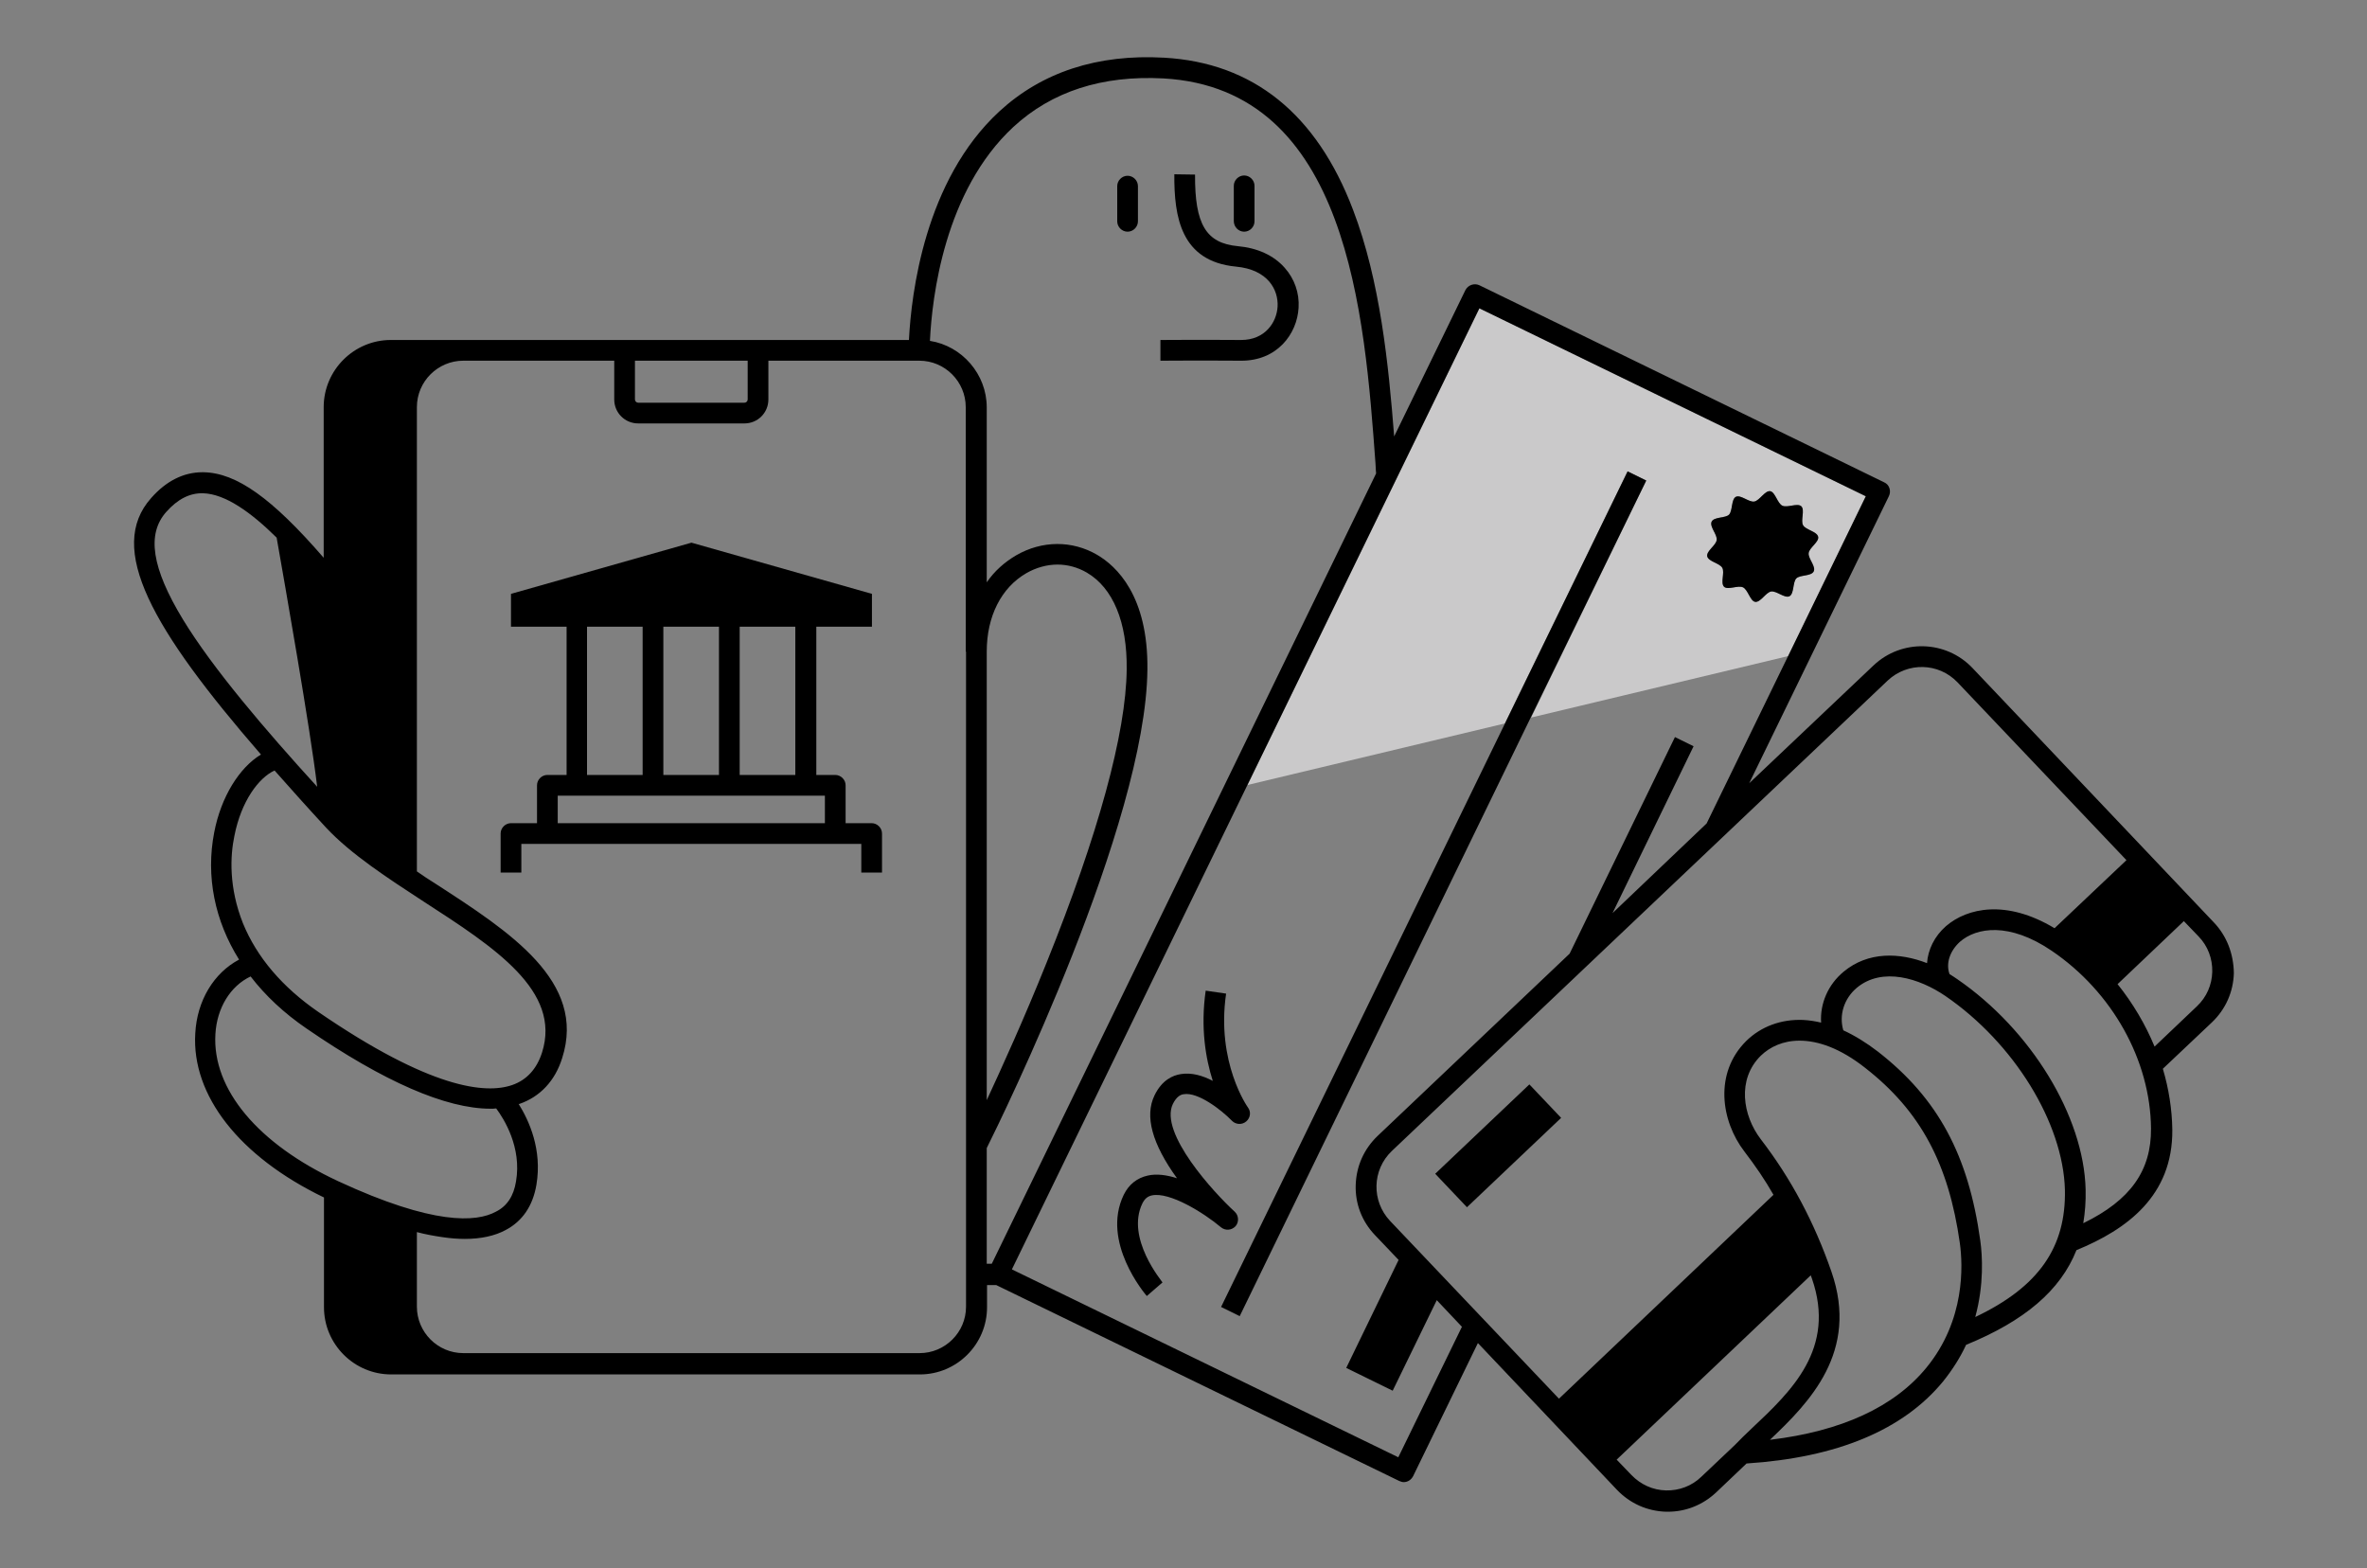
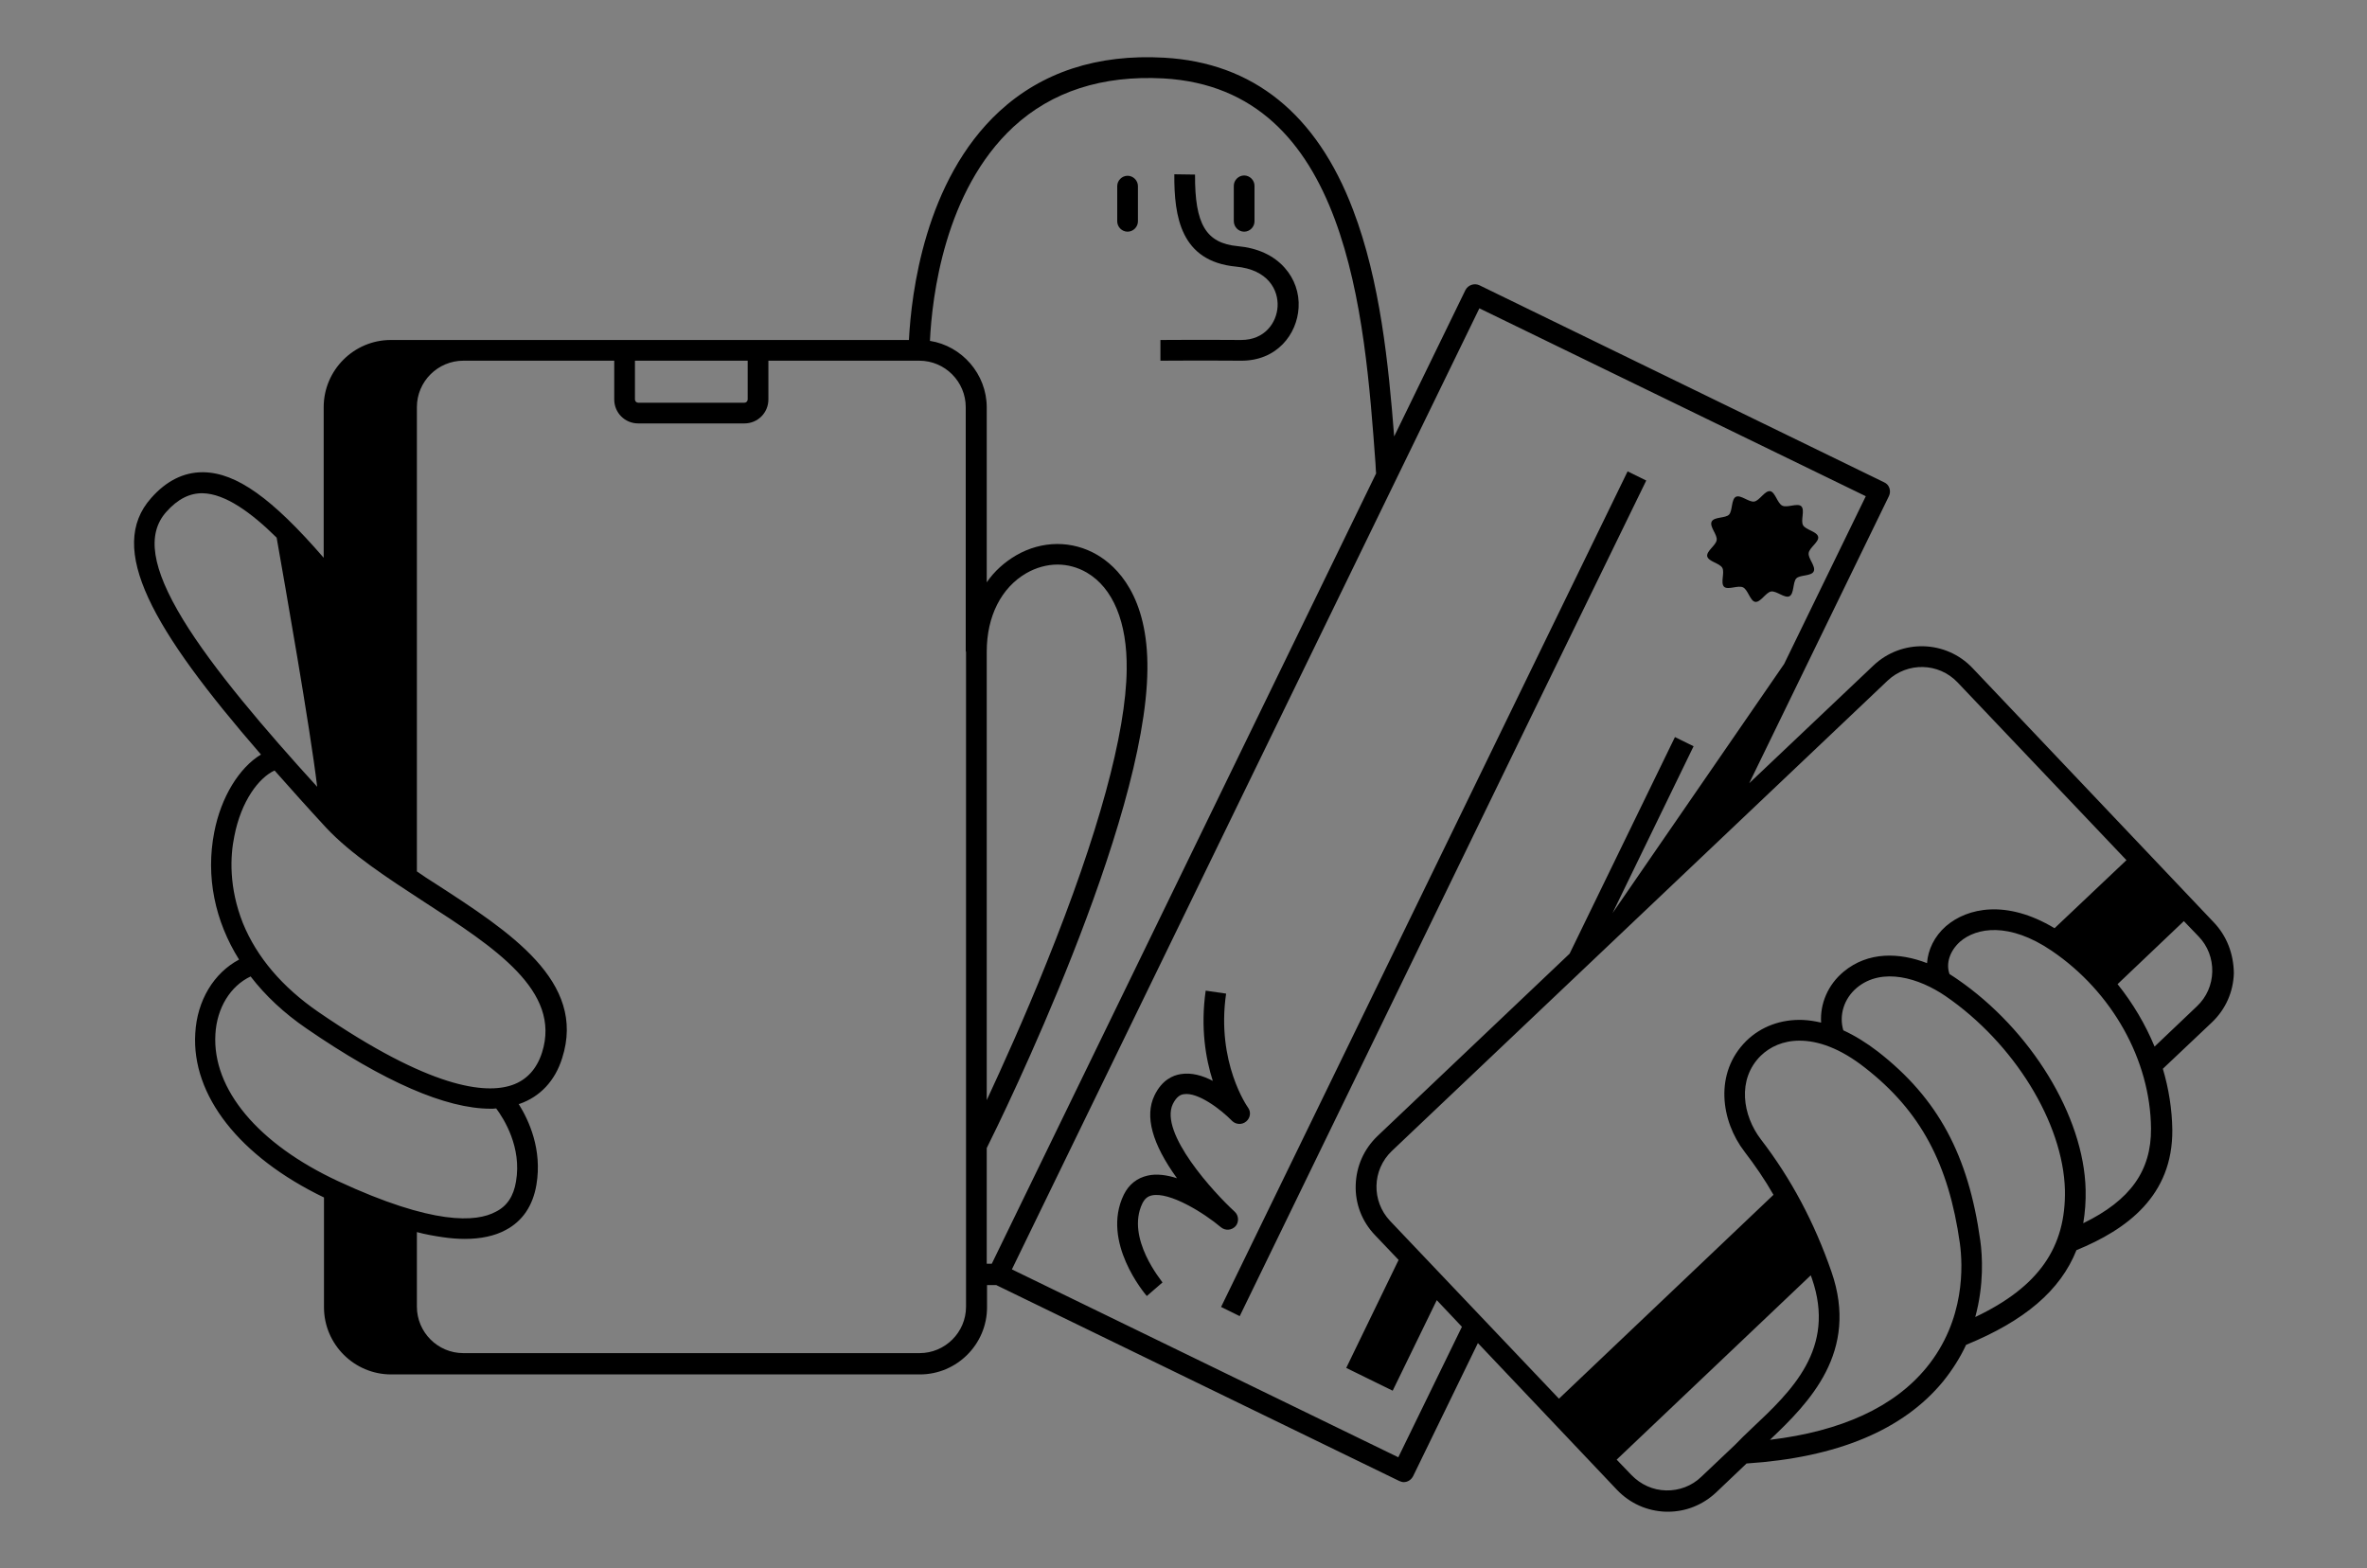
<svg xmlns="http://www.w3.org/2000/svg" version="1.1" x="0px" y="0px" viewBox="0 0 800 530" style="enable-background:new 0 0 800 530;" xml:space="preserve">
  <rect x="0" y="0" width="800" height="530" fill="#808080" stroke="none" />
  <style type="text/css">
	.st0{display:none;}
	.st1{display:inline;fill:#616160;}
	.st2{fill:none;}
	.st3{fill:#CAC9CA;}
	.st4{fill:#FFFFFF;}
	.st5{fill:none;stroke:#CAC9CA;stroke-width:0;stroke-linecap:round;stroke-linejoin:round;}
	.st6{fill:none;stroke:#FFFFFF;stroke-width:0;stroke-linecap:round;stroke-linejoin:round;}
	.st7{fill:none;stroke:#000000;stroke-width:7;stroke-linejoin:round;}
	.st8{fill:none;stroke:#000000;stroke-width:7;stroke-linejoin:round;stroke-miterlimit:10;}
	.st9{fill:#1F1F22;}
	.st10{fill:#D0D0D0;}
	.st11{fill:#D1D1D1;}
	.st12{fill:#212125;}
</style>
  <g id="Grey_BG" class="st0">
    <rect x="-2588.9" y="-606.3" class="st1" width="3430.4" height="1770.4" />
  </g>
  <g id="Vec">
    <g>
-       <path d="M294.6,278.2h-8.8v-12.8c0-1.9-1.6-3.5-3.5-3.5h-6.4v-50.1h18.8v-11.1l-61-17.3l-61,17.3v11.1h18.8v50.1H185    c-1.9,0-3.5,1.6-3.5,3.5v12.8h-8.8c-1.9,0-3.5,1.6-3.5,3.5v13.2h7v-9.7h8.8h97.3h8.8v9.7h7v-13.2    C298.1,279.8,296.5,278.2,294.6,278.2z M250,211.8h18.8v50.1H250V211.8z M224.2,211.8H243v50.1h-18.8V211.8z M198.4,211.8h18.8    v50.1h-18.8V211.8z M278.8,278.2h-90.3v-9.3h90.3V278.2z" />
-       <polygon class="st4" points="112.8,277.3 112.8,277.3 112.8,277.3   " />
-       <path class="st3" d="M550.1,159.3l6.3,3.1l-38.9,80.1l87-20.8l26.2-53.9L500,104.2l-78.4,161.1l87-20.8L550.1,159.3z M578.5,176.3    c0.8-1.7,4.7-1.2,5.9-2.4c1.3-1.3,0.7-5.1,2.3-6c1.6-0.8,4.4,1.9,6.2,1.6c1.8-0.3,3.6-3.7,5.4-3.5c1.7,0.3,2.5,4.1,4.1,4.9    c1.7,0.8,5.1-1,6.4,0.2c1.3,1.3-0.3,4.8,0.6,6.4c0.9,1.6,4.7,2.1,5.1,3.9c0.4,1.8-3,3.7-3.2,5.5c-0.2,1.8,2.6,4.5,1.7,6.2    c-0.8,1.7-4.7,1.2-5.9,2.4c-1.3,1.3-0.7,5.1-2.3,6c-1.6,0.8-4.4-1.9-6.2-1.6c-1.8,0.3-3.6,3.7-5.4,3.5c-1.7-0.3-2.5-4.1-4.1-4.9    c-1.7-0.8-5.1,1-6.4-0.2c-1.3-1.3,0.3-4.8-0.6-6.4c-0.9-1.6-4.7-2.1-5.1-3.9c-0.4-1.8,3-3.7,3.2-5.5    C580.5,180.7,577.7,178,578.5,176.3z" />
      <path d="M577,188c0.4,1.8,4.2,2.3,5.1,3.9c0.9,1.6-0.7,5.1,0.6,6.4c1.3,1.2,4.7-0.6,6.4,0.2c1.7,0.8,2.4,4.6,4.1,4.9    c1.8,0.3,3.6-3.2,5.4-3.5c1.8-0.3,4.6,2.4,6.2,1.6c1.6-0.8,1.1-4.7,2.3-6c1.2-1.3,5.1-0.7,5.9-2.4c0.8-1.7-2-4.4-1.7-6.2    c0.2-1.8,3.6-3.8,3.2-5.5c-0.4-1.8-4.2-2.3-5.1-3.9c-0.9-1.6,0.7-5.1-0.6-6.4c-1.3-1.2-4.7,0.6-6.4-0.2c-1.7-0.8-2.4-4.6-4.1-4.9    c-1.8-0.3-3.6,3.2-5.4,3.5c-1.8,0.3-4.6-2.4-6.2-1.6c-1.6,0.8-1.1,4.7-2.3,6c-1.2,1.3-5.1,0.7-5.9,2.4c-0.8,1.7,2,4.4,1.7,6.2    C580,184.3,576.7,186.2,577,188z" />
      <polygon points="550.1,159.3 508.6,244.6 412.7,441.7 419,444.8 517.4,242.4 556.4,162.4   " />
      <path d="M386.1,406.7c0.8-1.6,1.8-2.4,3.2-2.7c6-1.3,17.6,5.9,23.4,10.8c1.5,1.2,3.6,1,4.9-0.4c1.2-1.4,1.1-3.6-0.3-4.9    c-6.9-6.3-25.6-26.6-20.9-36.4c1.3-2.6,2.7-3.2,3.7-3.3c4.7-0.8,12.5,5.1,16.3,9c1.3,1.3,3.4,1.4,4.8,0.2c1.4-1.2,1.7-3.2,0.6-4.7    c-0.1-0.1-10.8-15.2-7.4-38.5l-6.9-1c-1.8,12.6,0,23,2.4,30.5c-3.4-1.8-7.2-2.9-10.8-2.3c-2.7,0.4-6.4,2-8.9,7.2    c-3.4,7-0.8,16.4,7.6,28c-3.4-1.1-6.9-1.6-9.9-0.9c-3.6,0.8-6.4,3-8.1,6.5c-7.7,15.9,7.1,33.4,7.8,34.2l5.3-4.6    C392.8,433.1,380.4,418.5,386.1,406.7z" />
-       <path d="M748.2,311.7l-81.5-85.9c-9-9.5-24-9.9-33.5-0.9l-42,39.8l47.2-97c0.4-0.8,0.5-1.8,0.2-2.7c-0.3-0.9-0.9-1.6-1.8-2    L500,96.4c-1.7-0.8-3.8-0.1-4.7,1.6l-24.1,49.5c-1.9-24.3-4.7-52.5-13.9-76.6c-12.3-32.4-33.8-49.7-63.8-51.4    c-22.6-1.3-41.4,4.9-55.8,18.2c-25.2,23.3-29.7,61.6-30.5,77.2h-51h-45.1h-54.5h-24.5c-12.5,0-22.7,10.2-22.7,22.7v50.9    c-17.5-20.2-29.5-28.7-40.6-28.9c-0.1,0-0.3,0-0.4,0c-6.3,0-12.2,2.9-17.3,8.7c-15.2,17,0.3,44.3,37.1,86.7    c-7.3,4.4-13.5,14.3-15.8,26.3c-2.9,14.9,0.2,29.9,8.4,43c-8.5,4.5-14.2,13.8-14.8,24.9c-1.3,21,14.9,41.7,43.5,55.5v37.1    c0,12.5,10.2,22.7,22.7,22.7h24.5h154.2c12.5,0,22.7-10.2,22.7-22.7v-7.5c1,0,2.1,0,3.1,0l136.2,66.2c0.5,0.2,1,0.4,1.5,0.4    c1.3,0,2.5-0.7,3.2-2l21.9-45l47,49.6c4.4,4.6,10.2,7.2,16.6,7.4c0.2,0,0.4,0,0.6,0c6.1,0,11.8-2.3,16.3-6.5l10.3-9.8    c30.6-2,52.9-11.3,66.4-27.7c3.3-4.1,5.9-8.3,7.8-12.4c19.8-8.1,31.9-18.4,37.3-32c17.1-7,32.6-18.4,32.4-40.7    c-0.1-6.9-1.2-13.9-3.2-20.6l16.6-15.7c4.6-4.4,7.2-10.2,7.4-16.6C754.9,322.3,752.6,316.3,748.2,311.7z M214.6,121.9h38.1V135    c0,0.6-0.5,1.1-1.1,1.1h-35.9c-0.6,0-1.1-0.5-1.1-1.1V121.9z M112.8,277.3L112.8,277.3C112.8,277.3,112.8,277.3,112.8,277.3    L112.8,277.3z M61.8,209.3C51.3,192,49.5,180.5,56.2,173c3.9-4.4,8-6.4,12.4-6.3c7.5,0.2,16.2,6.4,24.9,15    c2.7,15.4,11.3,64.1,13.7,84.2C89.6,246.6,71.9,225.9,61.8,209.3z M79.2,282.6c2.3-11.9,8.3-19.8,13.6-22.2    c5.4,6.1,11.2,12.6,17.4,19.3l2.6-2.4l-2.6,2.4c8.4,9,20.9,17.1,33,25c24,15.5,46.6,30.2,40,51c-1.8,5.6-5.2,9.3-10.1,11    c-9,3.1-27.6,1.3-65.5-24.7c-12.2-8.4-20.8-18.5-25.5-30C77.3,299.9,77.8,289.3,79.2,282.6z M114.3,399.2    c-27.1-12.6-42.6-31.1-41.5-49.7c0.5-8.9,5.1-16.3,11.9-19.5c5,6.5,11.3,12.4,18.9,17.6c26.2,18,47.1,27.1,62.2,27.1    c0.6,0,1.3,0,1.9-0.1c2.6,3.5,8.7,13.1,6.7,24.7c-0.8,4.9-3,8.3-6.8,10.2C161,413.1,146.4,414.1,114.3,399.2z M326.5,220.2v166.9    v54.5c0,8.7-7.1,15.7-15.7,15.7H156.6c-8.7,0-15.7-7.1-15.7-15.7v-25.2c3,0.8,5.9,1.3,8.6,1.7c2.7,0.4,5.2,0.6,7.6,0.6    c5.4,0,10.1-1,13.8-3c5.7-3,9.2-8.2,10.4-15.3c2-11.9-2.5-21.7-6-27.3c0.1,0,0.1,0,0.2,0c7-2.4,12.1-7.8,14.5-15.5    c8.3-25.9-17.7-42.7-42.9-59c-2.1-1.3-4.2-2.7-6.2-4.1V137.6c0-8.7,7.1-15.7,15.7-15.7h51V135c0,4.5,3.6,8.1,8.1,8.1h35.9    c4.5,0,8.1-3.6,8.1-8.1v-13.1h51c8.7,0,15.7,7.1,15.7,15.7V220.2z M335.2,427.1c-0.6,0-1.1,0-1.7,0V388    c5.2-10.4,53.8-109.6,54.3-161.7c0.3-25-10.5-35-17-38.8c-8.4-4.9-18.6-4.9-27.4,0.2c-3.9,2.3-7.3,5.3-9.9,9.1v-59.1    c0-11.3-8.4-20.8-19.2-22.5c0.7-14.8,4.9-50.7,28.2-72.3c13-12,30-17.5,50.7-16.4c62.5,3.5,68,79.8,71.7,130.3l0.1,2    c0,0.4,0.1,0.8,0.1,1.2L335.2,427.1z M333.5,371.8V220.2c0-11.9,4.9-21.6,13.4-26.5c3.3-1.9,7-2.9,10.5-2.9c3.4,0,6.8,0.9,9.9,2.7    c8.9,5.2,13.7,16.8,13.5,32.7c-0.2,21.5-9.6,55.8-27.1,99.2C346.2,344.1,338.6,360.8,333.5,371.8z M472.6,492.5L342,429    l79.6-163.7L500,104.2l130.6,63.5l-26.2,53.9l-27.6,56.7L545,308.6l27.4-56.4l-6.3-3.1l-35.6,73.2l-64.9,61.6    c-4.6,4.4-7.2,10.2-7.4,16.6c-0.2,6.3,2.1,12.3,6.5,16.9l8,8.4L455,462.3l15.7,7.7l14.9-30.6l8.5,9L472.6,492.5z M526.9,472.7    l-57.1-60.1c-6.3-6.7-6.1-17.2,0.6-23.6l167.6-159c6.7-6.3,17.2-6.1,23.6,0.6l57.1,60.1l-24.3,23c-16.3-9.8-29.5-6.9-36.7-0.7    c-3.9,3.4-6.1,8-6.4,12.5c-9.3-3.6-19.9-4-28.2,2.9c-5.3,4.4-8,10.8-7.6,17.2c-2.1-0.5-4.1-0.8-6.1-0.9    c-7.4-0.3-14.2,2.2-19.2,7.1c-10.9,10.8-8.6,27-0.6,37.4c3.6,4.7,6.9,9.5,9.8,14.6L526.9,472.7z M586.3,488.4L575,499.1    c-3.2,3.1-7.5,4.7-11.9,4.6c-4.5-0.1-8.6-2-11.7-5.2l-5-5.2L612,431c0.1,0.4,0.3,0.7,0.4,1.1c8.2,23.7-6.9,38-20.3,50.6    C590,484.7,588.1,486.5,586.3,488.4z M651.1,462.2c-10.9,13.3-28.7,21.5-52.9,24.4c13.3-12.6,30.2-29.7,20.8-56.8    c-5.8-16.7-13.6-31.4-23.9-44.8c-6.1-8-8.1-20.2,0-28.2c3.1-3,7.5-5.1,13.1-5.1c6.2,0,13.7,2.5,22.2,9.2    c18.7,14.6,28.2,32.4,32,59.3C663.4,427.5,664.3,446.1,651.1,462.2z M667.6,445.1c3-11,2.4-20.8,1.7-25.8    c-4-28.9-14.3-48.1-34.6-63.9c-3.9-3-7.8-5.4-11.7-7.2c-1.5-5.1,0.2-10.7,4.6-14.4c8.6-7.1,21.1-3.2,29.9,2.8    c23.2,15.9,39.8,42.9,40.4,65.5C698.3,421.5,689.1,434.9,667.6,445.1z M704.1,413.4c0.6-3.6,0.9-7.4,0.8-11.4    c-0.6-24.8-18.5-54-43.4-71.1c-0.8-0.6-1.7-1.1-2.6-1.7c-1.3-3.6,0.1-7.8,3.5-10.9c5.6-4.9,16.7-6.7,31,3    c20.5,13.9,33.4,37,33.6,60.1C727.1,395.6,720.1,405.6,704.1,413.4z M742.5,340.1l-14.3,13.6c-3.1-7.5-7.3-14.6-12.5-21.1    l22.4-21.3l5,5.2c3.1,3.2,4.7,7.5,4.6,11.9S745.8,337,742.5,340.1z" />
-       <rect x="484.7" y="379.4" transform="matrix(0.725 -0.688 0.688 0.725 -127.363 455.096)" width="43.9" height="15.6" />
+       <path d="M748.2,311.7l-81.5-85.9c-9-9.5-24-9.9-33.5-0.9l-42,39.8l47.2-97c0.4-0.8,0.5-1.8,0.2-2.7c-0.3-0.9-0.9-1.6-1.8-2    L500,96.4c-1.7-0.8-3.8-0.1-4.7,1.6l-24.1,49.5c-1.9-24.3-4.7-52.5-13.9-76.6c-12.3-32.4-33.8-49.7-63.8-51.4    c-22.6-1.3-41.4,4.9-55.8,18.2c-25.2,23.3-29.7,61.6-30.5,77.2h-51h-45.1h-54.5h-24.5c-12.5,0-22.7,10.2-22.7,22.7v50.9    c-17.5-20.2-29.5-28.7-40.6-28.9c-0.1,0-0.3,0-0.4,0c-6.3,0-12.2,2.9-17.3,8.7c-15.2,17,0.3,44.3,37.1,86.7    c-7.3,4.4-13.5,14.3-15.8,26.3c-2.9,14.9,0.2,29.9,8.4,43c-8.5,4.5-14.2,13.8-14.8,24.9c-1.3,21,14.9,41.7,43.5,55.5v37.1    c0,12.5,10.2,22.7,22.7,22.7h24.5h154.2c12.5,0,22.7-10.2,22.7-22.7v-7.5c1,0,2.1,0,3.1,0l136.2,66.2c0.5,0.2,1,0.4,1.5,0.4    c1.3,0,2.5-0.7,3.2-2l21.9-45l47,49.6c4.4,4.6,10.2,7.2,16.6,7.4c0.2,0,0.4,0,0.6,0c6.1,0,11.8-2.3,16.3-6.5l10.3-9.8    c30.6-2,52.9-11.3,66.4-27.7c3.3-4.1,5.9-8.3,7.8-12.4c19.8-8.1,31.9-18.4,37.3-32c17.1-7,32.6-18.4,32.4-40.7    c-0.1-6.9-1.2-13.9-3.2-20.6l16.6-15.7c4.6-4.4,7.2-10.2,7.4-16.6C754.9,322.3,752.6,316.3,748.2,311.7z M214.6,121.9h38.1V135    c0,0.6-0.5,1.1-1.1,1.1h-35.9c-0.6,0-1.1-0.5-1.1-1.1V121.9z M112.8,277.3L112.8,277.3C112.8,277.3,112.8,277.3,112.8,277.3    L112.8,277.3z M61.8,209.3C51.3,192,49.5,180.5,56.2,173c3.9-4.4,8-6.4,12.4-6.3c7.5,0.2,16.2,6.4,24.9,15    c2.7,15.4,11.3,64.1,13.7,84.2C89.6,246.6,71.9,225.9,61.8,209.3z M79.2,282.6c2.3-11.9,8.3-19.8,13.6-22.2    c5.4,6.1,11.2,12.6,17.4,19.3l2.6-2.4l-2.6,2.4c8.4,9,20.9,17.1,33,25c24,15.5,46.6,30.2,40,51c-1.8,5.6-5.2,9.3-10.1,11    c-9,3.1-27.6,1.3-65.5-24.7c-12.2-8.4-20.8-18.5-25.5-30C77.3,299.9,77.8,289.3,79.2,282.6z M114.3,399.2    c-27.1-12.6-42.6-31.1-41.5-49.7c0.5-8.9,5.1-16.3,11.9-19.5c5,6.5,11.3,12.4,18.9,17.6c26.2,18,47.1,27.1,62.2,27.1    c0.6,0,1.3,0,1.9-0.1c2.6,3.5,8.7,13.1,6.7,24.7c-0.8,4.9-3,8.3-6.8,10.2C161,413.1,146.4,414.1,114.3,399.2z M326.5,220.2v166.9    v54.5c0,8.7-7.1,15.7-15.7,15.7H156.6c-8.7,0-15.7-7.1-15.7-15.7v-25.2c3,0.8,5.9,1.3,8.6,1.7c2.7,0.4,5.2,0.6,7.6,0.6    c5.4,0,10.1-1,13.8-3c5.7-3,9.2-8.2,10.4-15.3c2-11.9-2.5-21.7-6-27.3c0.1,0,0.1,0,0.2,0c7-2.4,12.1-7.8,14.5-15.5    c8.3-25.9-17.7-42.7-42.9-59c-2.1-1.3-4.2-2.7-6.2-4.1V137.6c0-8.7,7.1-15.7,15.7-15.7h51V135c0,4.5,3.6,8.1,8.1,8.1h35.9    c4.5,0,8.1-3.6,8.1-8.1v-13.1h51c8.7,0,15.7,7.1,15.7,15.7V220.2z M335.2,427.1c-0.6,0-1.1,0-1.7,0V388    c5.2-10.4,53.8-109.6,54.3-161.7c0.3-25-10.5-35-17-38.8c-8.4-4.9-18.6-4.9-27.4,0.2c-3.9,2.3-7.3,5.3-9.9,9.1v-59.1    c0-11.3-8.4-20.8-19.2-22.5c0.7-14.8,4.9-50.7,28.2-72.3c13-12,30-17.5,50.7-16.4c62.5,3.5,68,79.8,71.7,130.3l0.1,2    c0,0.4,0.1,0.8,0.1,1.2L335.2,427.1z M333.5,371.8V220.2c0-11.9,4.9-21.6,13.4-26.5c3.3-1.9,7-2.9,10.5-2.9c3.4,0,6.8,0.9,9.9,2.7    c8.9,5.2,13.7,16.8,13.5,32.7c-0.2,21.5-9.6,55.8-27.1,99.2C346.2,344.1,338.6,360.8,333.5,371.8z M472.6,492.5L342,429    l79.6-163.7L500,104.2l130.6,63.5l-27.6,56.7L545,308.6l27.4-56.4l-6.3-3.1l-35.6,73.2l-64.9,61.6    c-4.6,4.4-7.2,10.2-7.4,16.6c-0.2,6.3,2.1,12.3,6.5,16.9l8,8.4L455,462.3l15.7,7.7l14.9-30.6l8.5,9L472.6,492.5z M526.9,472.7    l-57.1-60.1c-6.3-6.7-6.1-17.2,0.6-23.6l167.6-159c6.7-6.3,17.2-6.1,23.6,0.6l57.1,60.1l-24.3,23c-16.3-9.8-29.5-6.9-36.7-0.7    c-3.9,3.4-6.1,8-6.4,12.5c-9.3-3.6-19.9-4-28.2,2.9c-5.3,4.4-8,10.8-7.6,17.2c-2.1-0.5-4.1-0.8-6.1-0.9    c-7.4-0.3-14.2,2.2-19.2,7.1c-10.9,10.8-8.6,27-0.6,37.4c3.6,4.7,6.9,9.5,9.8,14.6L526.9,472.7z M586.3,488.4L575,499.1    c-3.2,3.1-7.5,4.7-11.9,4.6c-4.5-0.1-8.6-2-11.7-5.2l-5-5.2L612,431c0.1,0.4,0.3,0.7,0.4,1.1c8.2,23.7-6.9,38-20.3,50.6    C590,484.7,588.1,486.5,586.3,488.4z M651.1,462.2c-10.9,13.3-28.7,21.5-52.9,24.4c13.3-12.6,30.2-29.7,20.8-56.8    c-5.8-16.7-13.6-31.4-23.9-44.8c-6.1-8-8.1-20.2,0-28.2c3.1-3,7.5-5.1,13.1-5.1c6.2,0,13.7,2.5,22.2,9.2    c18.7,14.6,28.2,32.4,32,59.3C663.4,427.5,664.3,446.1,651.1,462.2z M667.6,445.1c3-11,2.4-20.8,1.7-25.8    c-4-28.9-14.3-48.1-34.6-63.9c-3.9-3-7.8-5.4-11.7-7.2c-1.5-5.1,0.2-10.7,4.6-14.4c8.6-7.1,21.1-3.2,29.9,2.8    c23.2,15.9,39.8,42.9,40.4,65.5C698.3,421.5,689.1,434.9,667.6,445.1z M704.1,413.4c0.6-3.6,0.9-7.4,0.8-11.4    c-0.6-24.8-18.5-54-43.4-71.1c-0.8-0.6-1.7-1.1-2.6-1.7c-1.3-3.6,0.1-7.8,3.5-10.9c5.6-4.9,16.7-6.7,31,3    c20.5,13.9,33.4,37,33.6,60.1C727.1,395.6,720.1,405.6,704.1,413.4z M742.5,340.1l-14.3,13.6c-3.1-7.5-7.3-14.6-12.5-21.1    l22.4-21.3l5,5.2c3.1,3.2,4.7,7.5,4.6,11.9S745.8,337,742.5,340.1z" />
      <path d="M418.4,83.2c-10.8-1-14.6-7.4-14.5-24.2l-7-0.1c-0.1,14.4,2.2,29.4,20.8,31.2c10.9,1,14.4,7.9,14.1,13.5    c-0.3,5.4-4.3,11.3-12.3,11.3c0,0-0.1,0-0.1,0c-13.3-0.1-27.1,0-27.2,0l0,7c0.1,0,13.9-0.1,27.2,0c12.2,0.1,19-9,19.5-17.9    c0.3-5-1.4-9.8-4.7-13.5C430.5,86.3,425,83.8,418.4,83.2z" />
      <path d="M420.5,78.3c1.9,0,3.5-1.6,3.5-3.5V62.8c0-1.9-1.6-3.5-3.5-3.5s-3.5,1.6-3.5,3.5v11.9C417,76.7,418.6,78.3,420.5,78.3z" />
      <path d="M381.1,59.4c-1.9,0-3.5,1.6-3.5,3.5v11.9c0,1.9,1.6,3.5,3.5,3.5s3.5-1.6,3.5-3.5V62.9C384.6,61,383,59.4,381.1,59.4z" />
    </g>
  </g>
  <g id="Info" class="st0">
</g>
</svg>